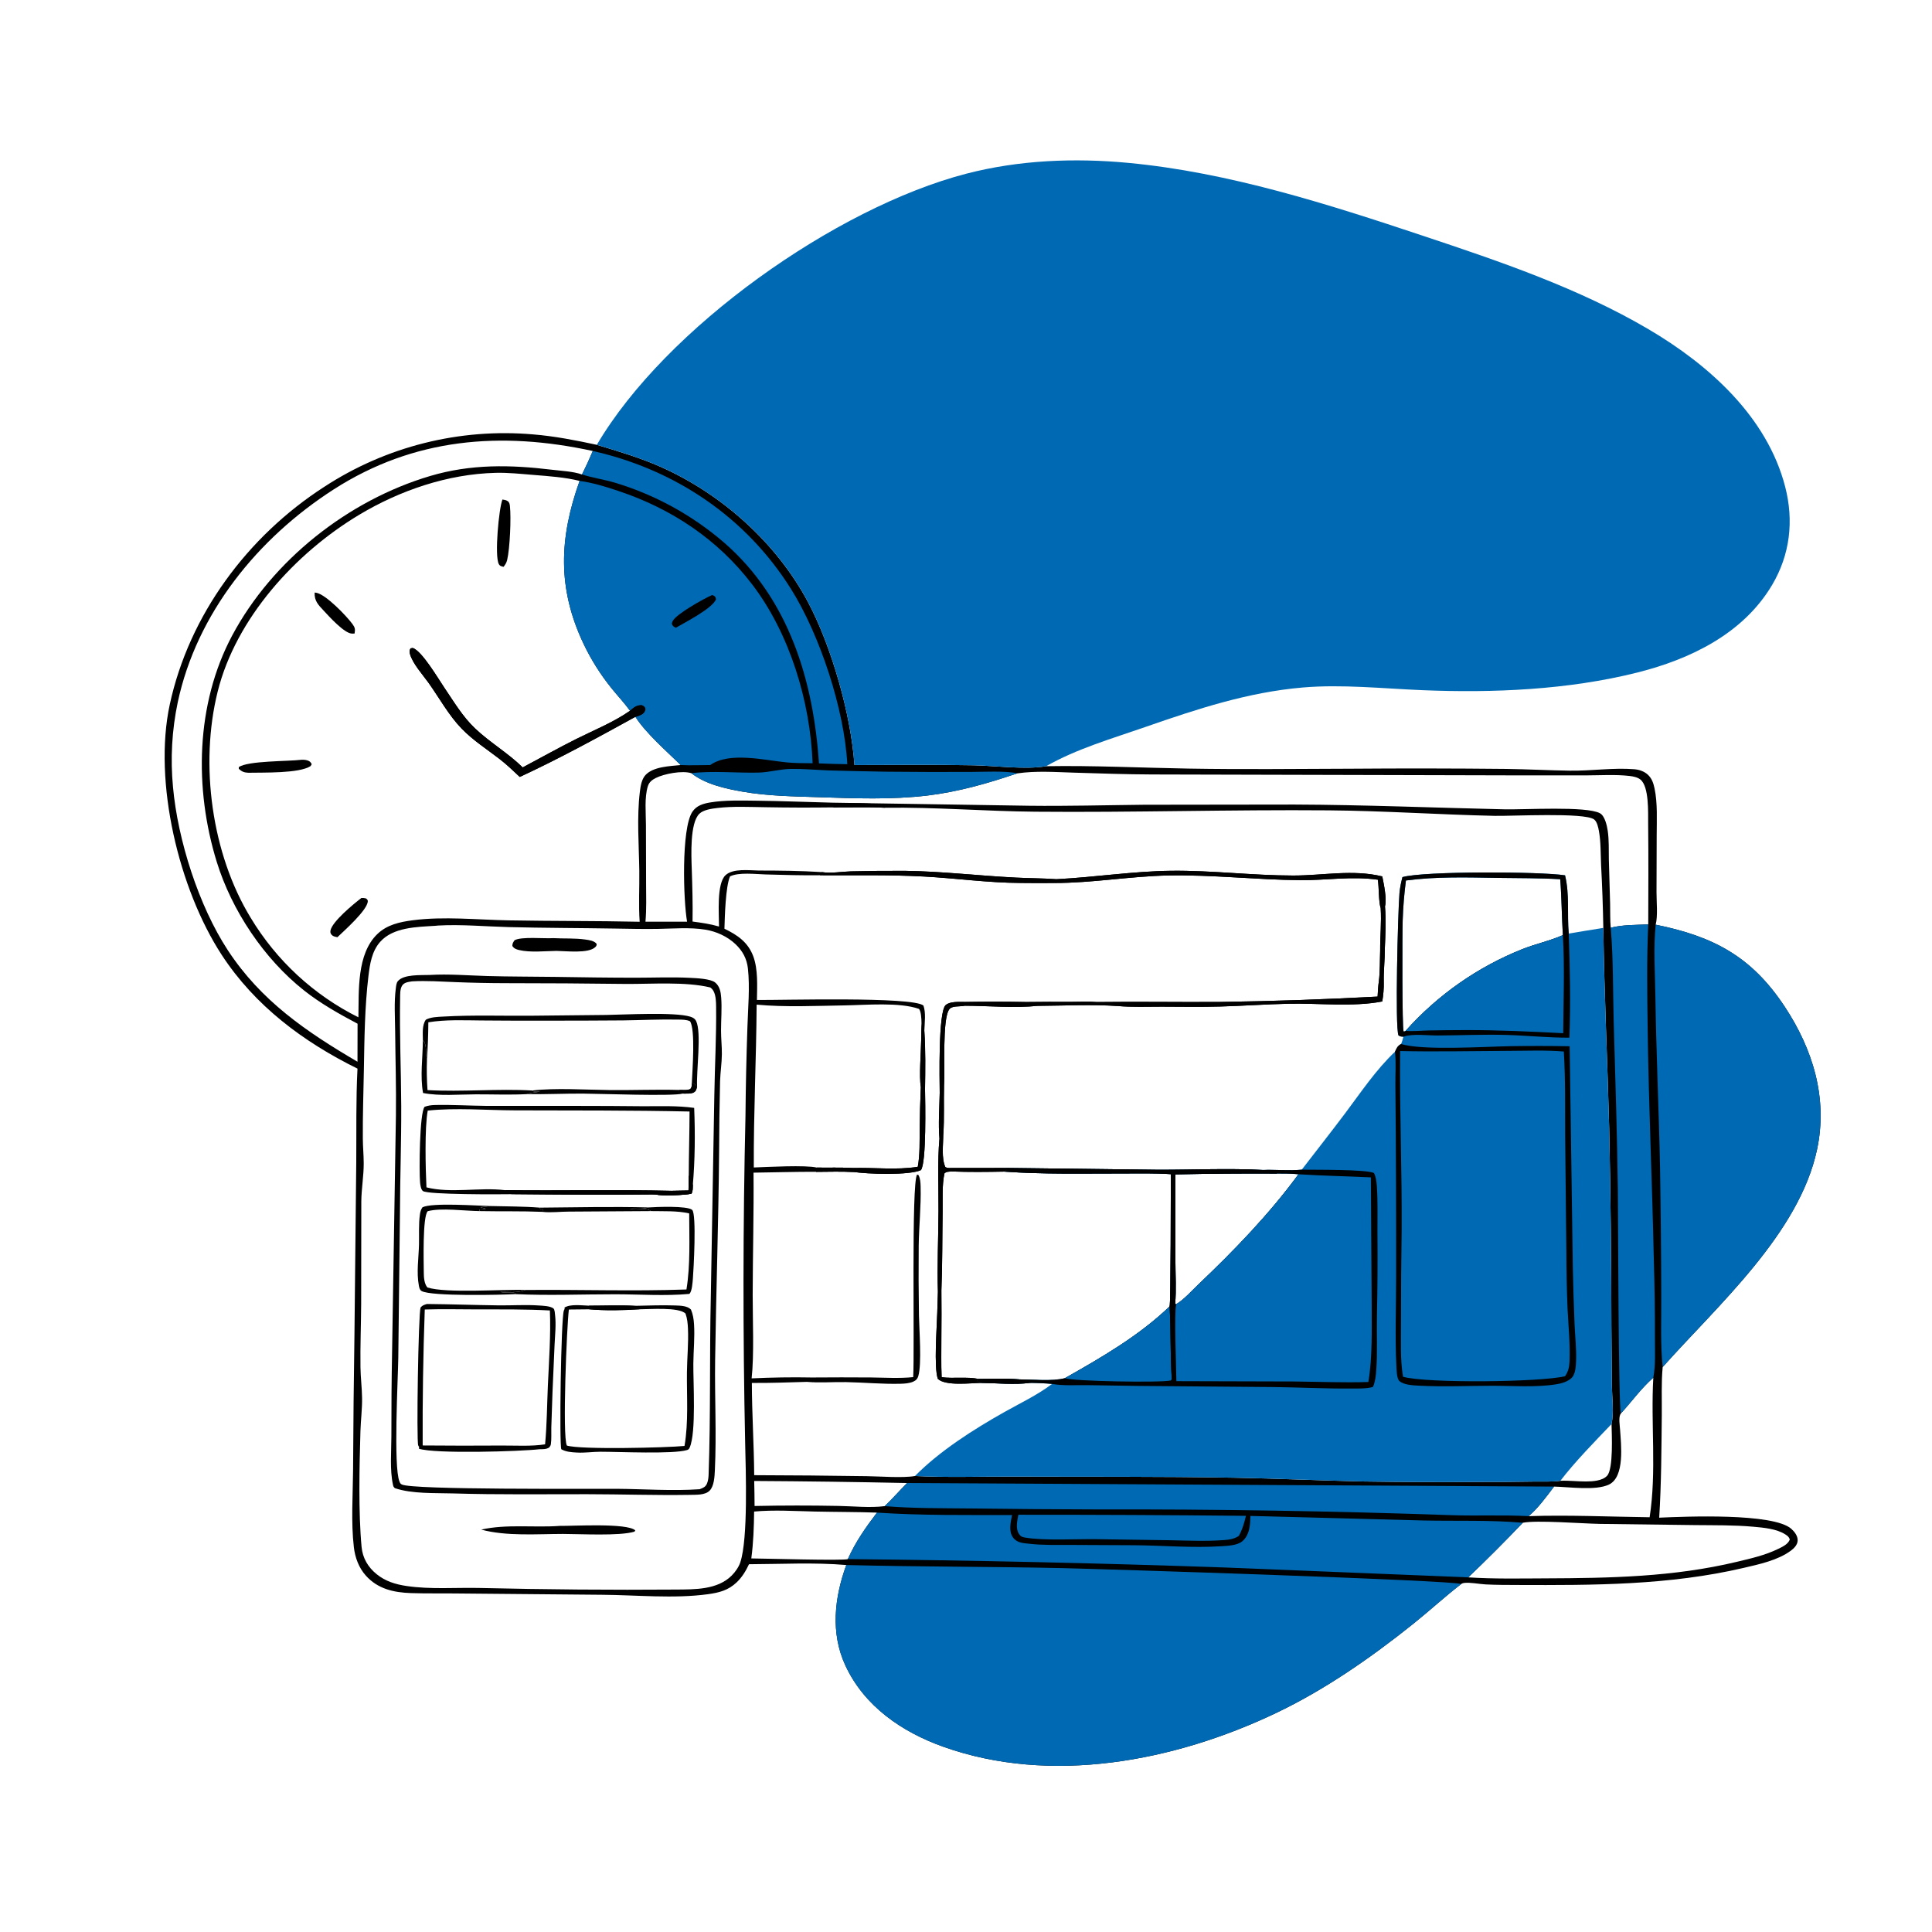
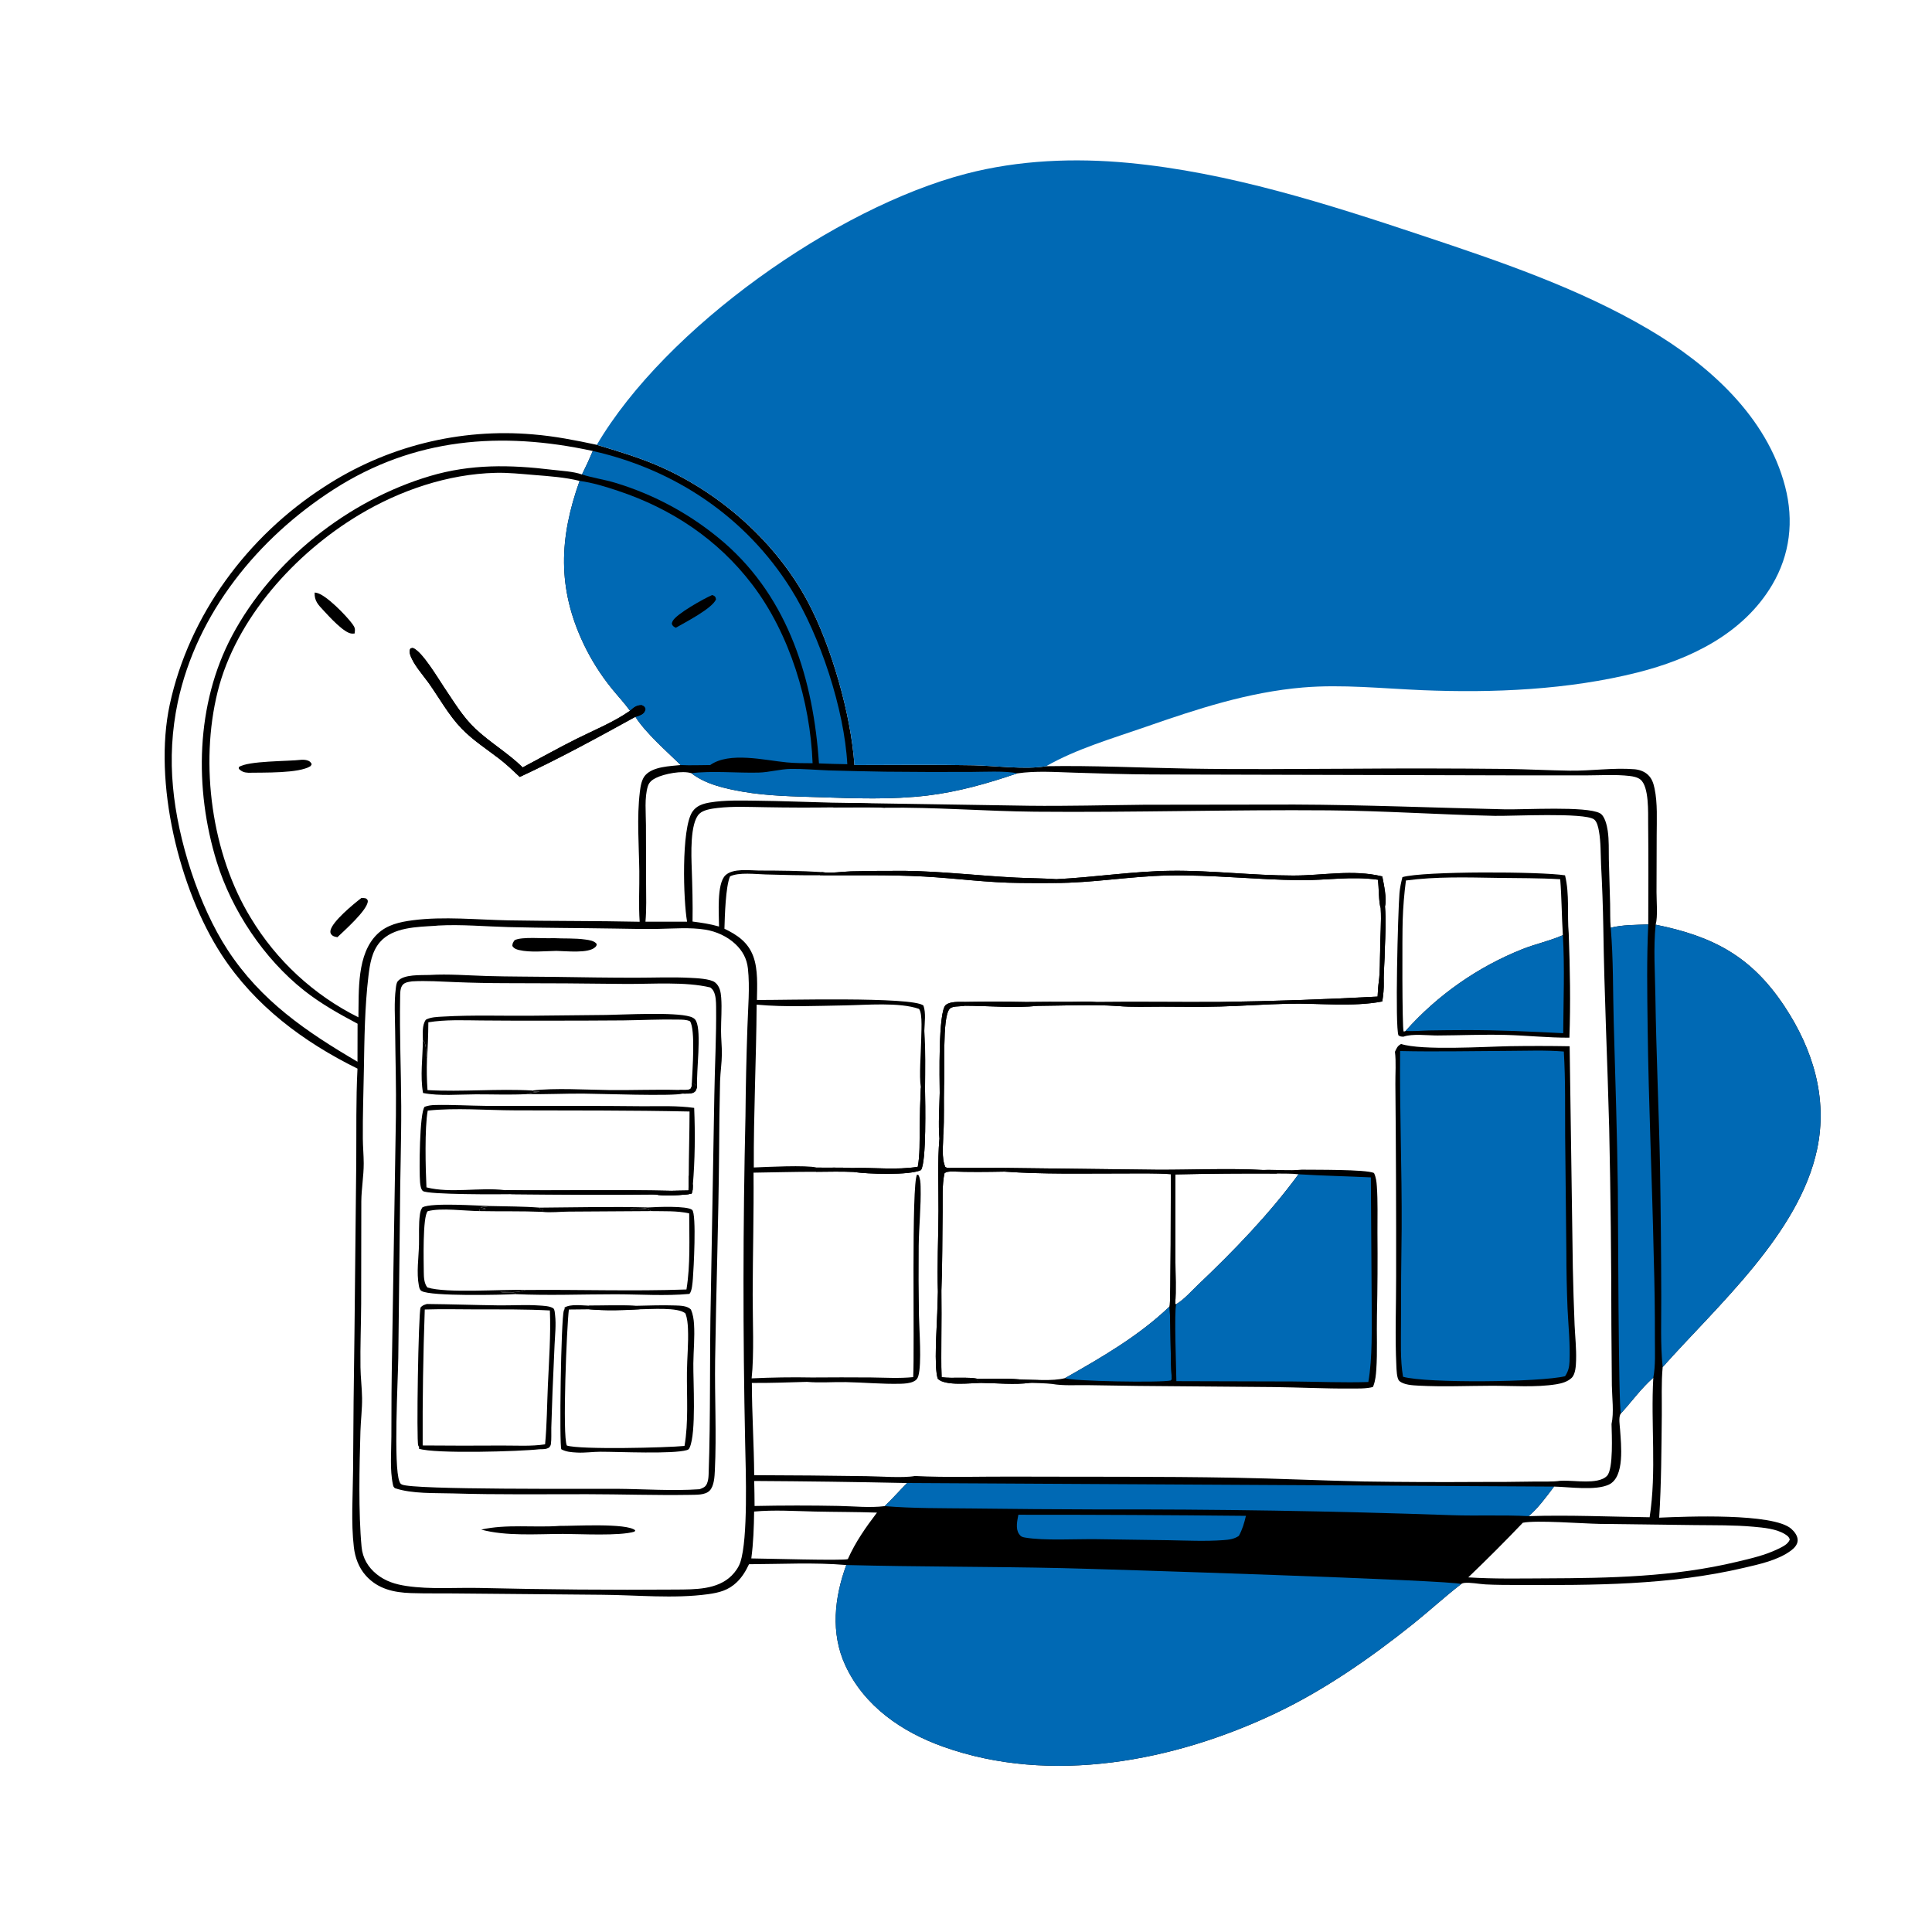
<svg xmlns="http://www.w3.org/2000/svg" width="1024" height="1024">
  <path d="M189.477 566.39C160.822 552.266 135.08 533.086 117.472 506.052C94.861 471.339 81.11 414.434 89.987 373.369C100.239 325.947 131.247 284.205 171.805 258.065Q173.327 257.07 174.869 256.106Q176.411 255.142 177.973 254.211Q179.534 253.28 181.115 252.381Q182.696 251.483 184.295 250.617Q185.894 249.752 187.511 248.92Q189.128 248.088 190.762 247.29Q192.396 246.492 194.046 245.728Q195.696 244.965 197.362 244.235Q199.028 243.506 200.708 242.812Q202.389 242.117 204.083 241.458Q205.778 240.799 207.486 240.175Q209.194 239.551 210.915 238.963Q212.635 238.375 214.368 237.822Q216.1 237.27 217.844 236.754Q219.587 236.238 221.341 235.759Q223.095 235.279 224.859 234.837Q226.623 234.394 228.395 233.988Q230.168 233.582 231.948 233.213Q233.729 232.844 235.516 232.512Q237.304 232.18 239.098 231.885Q240.893 231.591 242.693 231.334Q244.493 231.076 246.298 230.857Q248.103 230.637 249.912 230.455Q251.722 230.273 253.534 230.129Q255.347 229.985 257.162 229.879Q258.977 229.772 260.794 229.704Q262.611 229.635 264.43 229.604Q266.248 229.574 268.066 229.581Q269.884 229.588 271.702 229.633Q273.52 229.678 275.336 229.761Q277.153 229.844 278.967 229.965Q280.782 230.086 282.593 230.244C293.95 231.169 305.207 233.373 316.331 235.766C327.922 239.273 339.285 242.591 350.379 247.537C382.608 261.904 411.52 287.717 428.205 319.014C440.705 342.461 451.102 378.958 452.872 405.482C473.891 405.482 494.957 405.194 515.97 405.612C527.237 405.836 543.621 408.022 554.474 406.106C579.516 405.683 604.798 406.94 629.855 407.37C658.476 407.862 687.158 407.544 715.786 407.439Q757.047 407.119 798.307 407.546C809.563 407.704 820.811 408.301 832.066 408.47C843.311 408.639 855.07 406.814 866.22 407.709C868.827 407.918 871.532 408.843 873.456 410.66C875.562 412.65 876.345 415.094 876.937 417.86C878.608 425.682 878.086 434.744 878.077 442.736L877.988 472.859C877.965 477.754 878.754 485.553 877.537 490.097C908.06 496.284 928.307 506.872 945.909 533.508C960.881 556.162 968.851 582.082 963.092 609.181C953.6 653.851 910.42 691.778 881.255 724.574C880.465 732.906 880.878 741.641 880.786 750.037C880.587 768.161 880.552 786.302 879.408 804.397C893.424 803.784 939.833 801.823 949.408 810.298C951.154 811.843 952.921 814.123 952.794 816.588C952.677 818.862 950.84 820.68 949.115 821.942C942.182 827.015 932.543 829.057 924.298 830.986C884.736 840.24 844.684 840.227 804.299 840.074C798.643 840.053 792.986 840.064 787.337 839.766C783.914 839.585 779.219 838.586 775.947 839.002C775.433 839.068 774.87 839.256 774.456 839.582C765.693 846.336 757.516 853.892 748.867 860.808C726.529 878.669 702.078 895.69 676.187 908.007C622.646 933.479 556.986 946.26 499.689 925.715C477.894 917.899 458.042 904.259 448.06 882.724C440.137 865.633 442.238 846.73 448.552 829.496C431.642 828.037 413.969 829.015 396.983 829.076C395.306 832.628 393.388 835.848 390.534 838.596C386.052 842.91 381.162 844.147 375.223 844.961C357.128 847.439 337.312 845.383 319.004 845.263L242.746 844.578C234.447 844.457 226.123 844.65 217.829 844.373C208.703 844.068 200.253 842.198 193.898 835.099C190.144 830.906 188.196 825.547 187.551 820.023C186.003 806.766 187.034 792.576 187.138 779.23Q187.317 742.917 187.877 706.607L188.824 615.973C188.957 599.467 188.627 582.877 189.477 566.39ZM532.34 620.983C523.003 621.155 513.562 621.28 504.233 620.897C502.798 621.068 501.678 620.905 500.583 621.899C499.232 628.171 499.707 635.68 499.608 642.113C499.393 656.099 499.519 670.025 498.956 684.009Q499.076 696.402 498.947 708.795C498.978 715.819 498.76 722.935 499.086 729.946C504.896 730.75 513.318 729.627 518.356 730.851L517.908 731.799C518.638 732.597 519.143 732.652 520.151 732.972C514.411 733.021 501.195 734.75 497.066 730.822C494.901 724.481 496.575 703.427 496.774 695.557L497.105 684.829C496.685 670.528 497.346 656.09 497.422 641.771C497.489 629.146 496.825 616.045 497.92 603.478C497.256 595.622 497.918 587.179 498.065 579.261C497.997 572.424 497.237 536.3 501.212 532.733C503.515 530.665 508.477 531.062 511.413 531.049Q527.741 530.767 544.068 531.085Q555.918 530.941 567.768 531.003C572.227 531.005 576.886 530.723 581.323 531.1C603.134 530.817 624.96 531.219 646.776 531.048Q688.494 530.453 730.156 528.211C730.303 525.498 730.428 522.798 730.821 520.107C731.484 514.859 731.315 509.143 731.513 503.839C731.461 496.321 732.27 488.911 731.79 481.37C730.655 477.906 730.931 470.387 730.29 466.269C716.218 464.278 703.024 466.641 689.002 466.506C665.755 466.281 642.61 463.577 619.379 464.012C599.145 464.391 579.152 468.016 558.835 468.009Q549.748 468.091 540.662 467.981C523.711 467.9 506.608 465.485 489.668 464.571C471.324 463.581 452.864 464.012 434.494 463.897C424.899 464.022 415.365 463.731 405.778 463.472C400.612 463.341 391.565 462.195 386.923 464.501C384.565 469.99 384.158 485.64 383.964 492.247C390.852 495.565 396.467 499.363 399.257 506.89C401.831 513.834 401.3 522.663 401.184 530C413.788 530.161 483.768 528.112 489.433 532.96C490.836 536.763 490.052 542.315 489.919 546.393C490.606 556.693 490.444 566.97 490.283 577.286C490.41 583.973 491.086 616.401 488.097 620.185C481.858 623.058 459.509 622.275 452.359 621.153C445.788 620.85 439.159 621.04 432.581 621.082C421.496 621.03 410.461 621.41 399.385 621.533C399.582 643.052 398.979 664.648 398.937 686.18C398.911 699.453 399.76 717.904 398.379 730.563C408.955 730.074 419.712 729.882 430.297 730.095Q445.968 729.966 461.639 730.081C468.996 730.157 476.691 730.668 484.012 729.9C484.829 715.198 482.944 627.225 486.065 622.562L486.794 622.777C487.813 624.706 487.89 626.807 487.948 628.957C488.227 639.309 487.059 649.946 486.935 660.337Q486.768 678.762 487.064 697.184C487.18 704.595 488.639 722.861 486.714 729.375C486.268 730.884 485.544 731.596 484.126 732.26C482.101 733.208 479.433 733.368 477.214 733.423C467.593 733.665 457.876 732.715 448.25 732.54C441.509 732.418 434.396 733.024 427.704 732.418C417.976 732.686 408.233 733.072 398.501 732.986C398.532 749.297 399.624 765.582 399.738 781.879Q429.508 781.952 459.274 782.4C466.187 782.476 478.574 783.468 484.955 782.313C501.901 783.176 519.108 782.565 536.088 782.631C575.393 782.783 614.8 782.51 654.094 783.219C677.004 783.632 699.878 784.717 722.781 785.214Q752.942 785.673 783.105 785.469Q798.562 785.516 814.016 785.249C818.216 785.171 822.9 785.465 827.037 784.848C831.487 784.633 836.076 785.234 840.556 785.215C844.054 785.201 849.34 784.919 851.834 782.138C855.186 778.401 854.26 760.179 854.148 754.76C855.5 748.641 854.414 740.659 854.319 734.317L854.068 703.126Q854.03 650.496 852.902 597.878C851.996 562.519 850.293 527.181 849.794 491.813Q849.501 475.092 848.603 458.393C848.343 452.536 848.5 446.213 847.456 440.451C847.124 438.618 846.501 435.471 844.866 434.287C839.67 430.528 801.308 432.616 792.253 432.42C762.895 431.784 733.6 429.743 704.223 429.5C652.366 429.071 600.495 430.691 548.645 430.222C522.151 429.982 495.539 427.741 469.077 428.128C459.923 427.663 450.625 428.019 441.449 427.937Q423.588 428.164 405.729 427.844C397.358 427.739 388.563 427.267 380.238 428.25C377.268 428.601 372.864 429.18 370.671 431.314C365.595 436.252 366.405 453.492 366.642 460.462C366.96 469.814 367.227 479.078 367.06 488.435C371.854 489.072 376.444 489.712 381.099 491.081C381.123 484.682 379.706 468.383 384.549 463.867C388.516 460.167 397.087 461.322 402.164 461.404C413.336 461.416 424.415 461.527 435.571 462.23C440.385 463.003 446.085 461.984 450.979 461.84Q465.381 461.487 479.787 461.564C499.406 461.825 518.914 464.183 538.496 465.149C545.621 465.509 552.83 465.494 559.933 465.987C580.184 464.972 600.461 461.763 620.712 461.53C642.317 461.282 663.777 464.029 685.342 464.051C701.229 464.068 716.909 460.691 732.642 464.521C733.461 468.754 735.125 476.285 734.075 480.412C734.666 487.84 734.296 495.519 733.978 502.963C734.017 508.8 733.273 514.691 733.43 520.483C733.508 524.012 733.204 527.314 732.633 530.796C716.955 533.815 698.935 531.628 682.935 531.997C670.925 532.274 658.92 533.132 646.911 533.472C636.531 533.766 626.11 533.58 615.724 533.551C608.016 533.529 600.063 533.894 592.399 533.206C578.476 532.3 564.103 533.035 550.131 533.124C537.493 534.395 524.102 533.099 511.378 533.062L510.415 533.214C508.354 533.53 504.568 533.071 503.173 534.894C499.278 539.984 500.957 567.268 500.369 575.332C500.13 583.964 500.555 592.657 499.978 601.265C499.941 606.565 498.904 613.781 501.053 618.581C502.14 619.122 502.577 619.068 503.762 619.054L532.366 619.023L533.488 619.994L532.34 620.983ZM339.037 488.551C338.406 479.647 338.965 470.596 338.844 461.659C338.659 447.954 337.479 433.307 339.135 419.697C339.49 416.773 340.051 413.022 342.115 410.795C346.321 406.257 355.052 406.107 360.806 405.486C353.315 398.181 342.361 388.647 336.771 379.928C316.626 391.022 296.375 402.117 275.495 411.793C271.986 408.484 268.464 405.125 264.641 402.179C257.906 396.99 250.672 392.355 244.723 386.222C237.84 379.126 232.871 369.967 227.157 361.936C224.092 357.628 218.655 351.683 217.275 346.572C216.939 345.326 216.981 344.753 217.594 343.644L218.794 343.434C223.693 345.099 232.253 359.696 235.38 364.303C240.479 371.817 245.173 379.808 251.811 386.1C259.68 393.559 269.278 399.119 277.033 406.749C286.516 401.74 295.882 396.455 305.475 391.662C314.914 386.946 325.277 382.774 333.922 376.721C330.968 372.629 327.431 368.878 324.251 364.945Q319.83 359.494 316.085 353.559Q312.339 347.624 309.321 341.288C295.278 311.691 296.417 285.08 307.196 254.89C299.5 252.953 290.919 252.38 283.017 251.74C276.317 251.198 269.407 250.446 262.696 250.613C237.334 251.241 211.977 259.892 190.306 272.89C156.492 293.171 125.045 327.741 115.376 366.541C105.76 405.125 112.16 452.553 132.858 486.426Q134.127 488.537 135.471 490.601Q136.814 492.665 138.23 494.681Q139.646 496.696 141.132 498.66Q142.618 500.625 144.173 502.535Q145.727 504.445 147.349 506.299Q148.97 508.153 150.656 509.948Q152.342 511.744 154.091 513.479Q155.839 515.213 157.648 516.885Q159.457 518.556 161.324 520.163Q163.191 521.769 165.114 523.309Q167.036 524.848 169.012 526.318Q170.988 527.789 173.015 529.188Q175.042 530.588 177.117 531.915Q179.192 533.241 181.313 534.494Q183.433 535.746 185.597 536.923Q187.761 538.1 189.965 539.199C190.249 525.072 189.009 505.669 200.013 495.061C205.167 490.092 211.915 488.653 218.765 487.758C235.252 485.604 252.908 487.5 269.555 487.809C292.708 488.239 315.897 488.039 339.037 488.551ZM358.357 842.496C368.3 842.418 380.241 842.644 387.812 835.081C389.717 833.179 391.534 830.606 392.387 828.031C396.542 815.489 395.274 779.473 394.958 765.234Q393.101 678.382 395.119 591.534Q395.326 567.947 396.148 544.373C396.453 534.23 397.515 523.407 396.41 513.314C395.838 508.097 393.581 503.975 389.792 500.391C385.507 496.339 379.655 493.675 373.834 492.736C365.705 491.423 356.946 492.193 348.734 492.332C341.101 492.461 333.45 492.278 325.817 492.153C307.077 491.844 288.294 491.856 269.565 491.377C257.259 491.062 244.52 489.866 232.235 490.554C231.726 490.582 231.219 490.636 230.714 490.701C221.062 491.304 208.314 491.393 201.412 499.295C197.06 504.278 196.044 510.961 195.284 517.294C193.315 533.69 193.147 550.46 192.862 566.962C192.651 579.131 192.212 591.285 192.308 603.459C192.343 607.819 192.76 612.175 192.777 616.528C192.803 623.247 191.565 630.014 191.502 636.793L191.424 690.918C191.363 702.171 190.898 713.478 191.058 724.723C191.135 730.155 191.834 735.563 191.908 740.989C191.988 746.841 191.214 752.722 191.039 758.575C190.484 777.157 189.928 801.681 191.648 819.927C192.205 825.838 195.073 830.677 199.657 834.373C204.351 838.157 209.658 839.749 215.503 840.616C228.223 842.503 241.712 841.358 254.599 841.662Q306.472 842.891 358.357 842.496ZM873.608 489.962C873.656 472.123 873.755 454.252 873.553 436.414C873.489 430.762 874.12 416.83 869.403 413.133C867.877 411.937 865.612 411.501 863.738 411.282C856.229 410.406 848.191 410.953 840.616 410.97L801.328 410.96L610.507 410.477C596.776 410.429 583.003 409.938 569.277 409.523C559.217 409.219 549.092 408.463 539.093 409.92C523.641 415.191 507.821 419.702 491.581 421.648C472.588 423.925 453.074 423.149 433.999 422.527C420.598 422.091 406.83 421.923 393.595 419.598C384.478 417.996 373.909 415.686 366.465 409.825C361.663 408.27 352.037 410.103 347.582 412.348C345.639 413.328 344.061 414.54 343.389 416.678C341.491 422.717 342.356 430.923 342.361 437.272L342.44 468.283C342.459 474.978 342.706 481.861 342.106 488.528L364.166 488.514C362.209 477.619 360.987 439.231 366.972 430.26C369.138 427.014 372.587 425.952 376.294 425.332C384.161 424.017 392.826 424.3 400.794 424.385C414.175 424.529 427.538 425.107 440.913 425.426L545.429 427.064C565.796 427.307 586.138 426.739 606.5 426.535L686.126 426.43C723.26 426.561 760.288 428.141 797.399 428.957C808.33 429.198 840.569 427.16 847.943 431.002C850.611 432.392 851.732 437.635 852.132 440.334C852.865 445.282 852.627 450.518 852.721 455.512L853.396 479.074C853.503 483.244 853.328 487.575 853.713 491.72C859.828 490.113 867.274 490.239 873.608 489.962ZM486.439 618.423C487.631 612.068 487.365 604.951 487.451 598.498Q487.565 587.35 488.052 576.212C487.096 570.247 488.13 558.196 488.23 551.632C488.198 548.11 489.172 537.276 487.089 534.735C476.621 531.071 459.075 532.699 447.801 532.876C432.441 533.118 416.305 533.905 401.032 532.482C400.856 561.245 399.384 590.015 399.529 618.788C406.295 618.525 427.337 617.409 432.932 618.841C439.017 618.995 445.281 618.661 451.333 619.083C462.955 618.677 474.916 620.29 486.439 618.423ZM810.177 803.592C831.523 802.894 852.983 803.899 874.338 804.177C878.11 779.846 874.877 754.714 876.284 730.214C869.91 735.77 864.821 742.927 859.116 749.143C859.011 749.306 858.883 749.456 858.8 749.632C857.854 751.641 858.526 755.486 858.669 757.696C859.184 765.634 861.281 782.765 852.782 786.842C845.754 790.214 831.656 788.088 823.68 787.922C819.828 792.991 815.091 799.575 810.177 803.592ZM189.518 542.599C179.752 537.425 169.844 531.838 161.157 524.968C139.915 508.169 122.819 482.526 114.877 456.798C102.891 417.97 103.693 373.16 123.041 336.866C144.355 296.883 184.648 265.154 227.942 252.301C249.633 245.862 270.475 246.3 292.612 248.98C297.541 249.577 303.782 249.827 308.47 251.488Q311.535 245.355 314.198 239.037C265.541 228.458 219.371 232.084 176.79 259.448C136.714 285.202 104.276 325.004 94.203 372.258Q93.042 377.782 92.302 383.377Q91.562 388.973 91.247 394.609Q90.932 400.245 91.044 405.888Q91.157 411.531 91.695 417.15C94.197 445.135 105.344 480.126 120.725 503.603C138.332 530.476 162.295 546.801 189.475 562.739L189.518 542.599ZM807.126 807.091Q792.997 821.892 778.21 836.036C791.712 836.917 805.376 836.621 818.901 836.568C853.356 836.433 886.962 835.841 920.631 827.782C928.161 825.98 935.493 824.339 942.524 820.924C944.744 819.846 947.786 818.42 948.635 815.948C948.165 814.567 947.478 814.052 946.233 813.251C941.606 810.276 934.708 809.683 929.357 809.201C918.999 808.269 908.723 808.454 898.341 808.33L847.849 807.691C838.485 807.524 814.336 805.613 807.126 807.091ZM399.745 784.945Q399.908 791.573 399.939 798.203Q422.192 797.739 444.445 798.171C452.293 798.313 461.152 799.272 468.917 798.281C473.005 794.39 476.778 790.035 480.788 786.036Q440.271 785.177 399.745 784.945ZM399.699 801.155C399.597 809.436 399.312 817.781 398.206 825.999C404.981 826.031 446.984 827.279 449.368 826.357C453.426 817.27 458.822 809.584 464.813 801.713C453.798 801.337 442.809 801.389 431.796 801.146C421.158 800.911 410.306 800.182 399.699 801.155Z" />
  <path fill="#0069B4" d="M448.552 829.496C486.726 830.477 524.916 830.289 563.087 831.136C584.958 831.622 770.811 837.557 774.456 839.582C765.693 846.336 757.516 853.892 748.867 860.808C726.529 878.669 702.078 895.69 676.187 908.007C622.646 933.479 556.986 946.26 499.689 925.715C477.894 917.899 458.042 904.259 448.06 882.724C440.137 865.633 442.238 846.73 448.552 829.496Z" />
  <path fill="#0069B4" d="M877.537 490.097C908.06 496.284 928.307 506.872 945.909 533.508C960.881 556.162 968.851 582.082 963.092 609.181C953.6 653.851 910.42 691.778 881.255 724.574C879.983 712.636 880.575 699.502 880.5 687.412Q880.419 653.01 879.852 618.613C879.239 588.409 877.827 558.245 877.389 528.03C877.208 515.526 876.277 502.545 877.537 490.097Z" />
  <path d="M227.704 516.75C237.77 516.146 248.047 517.016 258.121 517.313C270.169 517.669 282.242 517.589 294.295 517.773C308.526 517.991 322.774 518.21 337.006 518.208C346.602 518.206 356.236 517.783 365.824 518.28C369.035 518.446 376.454 518.717 378.986 520.698C381.505 522.669 382.038 525.843 382.256 528.82C382.682 534.647 382.163 540.446 382.165 546.273C382.166 550.418 382.638 554.555 382.607 558.688C382.571 563.449 381.811 568.204 381.654 572.975Q381.202 591.698 381.136 610.427C380.844 647.309 379.557 684.138 379.031 721.003C378.754 740.364 379.818 759.999 378.893 779.312C378.737 782.562 378.525 787.604 376.143 790.049C373.67 792.588 368.876 792.189 365.625 792.311C347.524 792.6 329.308 791.975 311.192 791.955C287.537 791.928 263.873 792.269 240.226 791.548C230.587 791.254 218.417 791.86 209.278 788.751C208.566 788.036 208.49 787.92 208.273 786.916C206.549 778.955 207.425 769.549 207.438 761.4Q207.39 738.61 207.825 715.824L209.846 591.249C210.045 576.352 209.571 561.373 209.439 546.47C209.373 539.021 208.822 531.252 209.785 523.855C209.94 522.657 210.061 521.027 210.847 520.061C213.914 516.291 223.172 516.92 227.704 516.75ZM370.802 789.323C372.63 788.619 373.952 788.198 374.745 786.234C375.335 784.774 375.522 783.163 375.578 781.601C376.706 750.221 376.023 718.722 376.744 687.314L378.612 580.543C378.857 564.903 379.741 549.229 379.55 533.585C379.519 530.999 379.441 527.651 378.203 525.345C377.714 524.434 377.264 523.991 376.463 523.375C363.353 520.209 345.684 521.587 331.932 521.511Q300.031 521.109 268.128 521.101Q254.799 521.085 241.48 520.549C233.808 520.259 226.071 519.698 218.401 520.138C216.439 520.479 214.191 520.614 213.061 522.519C211.987 524.328 212.111 527.018 212.074 529.055C211.723 548.031 212.58 567.231 212.659 586.233C212.738 605.244 212.039 624.247 211.976 643.255L211.1 719.655C210.949 730.82 208.46 777.308 211.721 785.236C212.056 786.049 212.194 786.394 212.983 786.81C218.538 789.744 312.367 788.984 326.741 789.096C341.328 789.209 356.251 790.314 370.802 789.323Z" />
  <path d="M271.513 632.943C265.197 633.061 226.651 633.248 224.13 631.252C223.047 630.394 222.757 627.91 222.64 626.633C222.115 620.894 222.329 589.824 225.045 586.631C226.927 585.928 228.74 585.721 230.737 585.675C239.628 585.473 248.687 586.051 257.598 586.135L306.509 586.148Q323.758 586.15 341.006 586.332C349.967 586.345 359.028 585.954 367.927 587.209C368.49 600.687 368.366 614.928 367.192 628.361C367.102 629.93 367.293 631.353 366.447 632.696C362.796 633.475 350.859 633.964 347.402 633.095C322.125 633.372 296.789 633.187 271.513 632.943ZM226.029 629.324C238.998 632.622 254.219 629.195 267.586 630.802C297.127 631.174 326.736 630.451 356.263 631.158L364.926 631.009L365.053 623.028C365.081 611.726 365.465 600.42 365.472 589.126C334.651 588.47 303.675 588.597 272.846 588.507C257.631 588.463 241.814 587.05 226.705 588.641C225.017 597.703 225.551 619.617 226.029 629.324Z" />
  <path d="M365.053 623.028C366.372 624.813 366.839 626.19 367.192 628.361C367.102 629.93 367.293 631.353 366.447 632.696C362.796 633.475 350.859 633.964 347.402 633.095C322.125 633.372 296.789 633.187 271.513 632.943C270.566 632.826 267.81 632.746 267.233 632.146C268.338 632.079 270.938 632.216 271.683 631.528C270.056 631.495 268.925 631.768 267.586 630.802C297.127 631.174 326.736 630.451 356.263 631.158L364.926 631.009L365.053 623.028Z" />
  <path d="M365.053 623.028C366.372 624.813 366.839 626.19 367.192 628.361C367.102 629.93 367.293 631.353 366.447 632.696C362.796 633.475 350.859 633.964 347.402 633.095C346.19 632.942 345.35 632.808 344.235 632.264L344.421 631.745C348.178 631.128 351.98 631.633 355.768 631.217C355.933 631.199 356.098 631.178 356.263 631.158L364.926 631.009L365.053 623.028Z" />
  <path d="M226.292 691.141C238.913 691.257 251.526 691.705 264.144 691.872C271.291 691.966 278.483 691.439 285.62 691.935C287.83 692.089 291.529 692.167 293.307 693.488C294.041 694.033 294.111 696.193 294.21 697.051C294.8 702.192 294.175 707.635 293.933 712.796L292.841 737.788L292.202 756.738C292.128 759.548 292.371 762.606 291.984 765.382C291.88 766.128 291.548 766.617 291.09 767.189C289.461 768.24 287.766 768.08 285.88 768.13C275.956 769.293 230.334 770.674 222.035 767.832L222.139 766.893C221.983 766.643 221.781 766.416 221.671 766.142C220.663 763.642 221.751 696.047 222.918 692.987C223.919 691.818 224.882 691.575 226.292 691.141ZM224.027 766.127Q245.057 766.314 266.088 766.167C273.5 766.133 281.587 766.673 288.91 765.523C289.887 755.12 289.929 744.566 290.397 734.122C290.982 721.061 291.97 707.637 291.453 694.574C278.777 693.883 266.09 694.025 253.401 694.011C244 694.002 234.528 693.759 225.135 694.057Q223.849 730.081 224.027 766.127Z" />
  <path d="M336.345 692.116C343.505 691.987 350.738 691.672 357.895 691.925C360.522 692.017 364.321 692.058 366.219 694.09C367.275 696.563 367.681 699.159 367.852 701.829C368.29 708.678 367.566 715.75 367.484 722.625C367.368 732.284 369.087 759.368 365.533 767.254C365.174 768.05 364.897 768.335 364.103 768.57C356.55 770.802 328.18 769.445 318.249 769.455C314.021 769.46 309.999 770.127 305.73 769.88C302.871 769.714 300.078 769.55 297.52 768.146C296.395 766.224 297.315 698.864 298.857 694.604C298.97 694.293 299.135 694.003 299.273 693.702L299.209 693.028C302.43 691.038 308.504 691.944 312.258 692.038C320.231 692.047 328.396 691.675 336.345 692.116ZM312.305 693.964Q306.909 694.055 301.513 694.078C300.413 702.485 297.982 761.495 300.45 766.172C307.616 768.43 353.287 767.321 362.804 766.377C364.98 753.783 363.955 740.112 364.089 727.362C364.17 719.67 364.978 711.859 364.635 704.189C364.514 701.481 364.264 698.787 363.337 696.226C359.701 692.63 344.133 693.976 338.78 693.96C330.193 694.515 320.876 694.708 312.305 693.964Z" />
  <path d="M312.258 692.038C320.231 692.047 328.396 691.675 336.345 692.116C338.466 692.451 340.548 692.708 342.691 692.844C341.37 693.574 340.177 693.576 338.78 693.96C330.193 694.515 320.876 694.708 312.305 693.964L311.774 693.001L312.258 692.038Z" />
  <path d="M224.126 551.332C224.137 547.863 223.594 543.413 225.71 540.465C228.356 539.025 231.864 538.988 234.819 538.814C250.673 537.885 266.733 538.516 282.616 538.343L321.385 537.944C331.282 537.789 357.446 536.32 365.813 538.843C367.185 539.257 368.317 539.881 368.968 541.201C371.924 547.19 369.001 567.957 369.481 575.862C368.582 574.984 367.802 574.431 366.692 573.842C366.963 567.677 368.681 545.552 365.711 541.284C363.736 540.363 361.488 540.447 359.343 540.401C349.736 540.198 339.994 540.708 330.377 540.831Q307.621 541.013 284.863 540.964Q269.851 541.004 254.839 540.866C245.613 540.782 236.162 540.344 227.029 541.839Q226.967 551.728 226.302 561.594C225.463 558.457 226.484 553.605 224.126 551.332Z" />
  <path d="M343.704 639.972C347.744 639.699 364.25 639.003 366.855 641.262C369.278 643.362 367.604 673.398 367.249 677.603C367.082 679.583 366.807 684.567 365.367 685.793C352.719 686.985 338.812 685.995 326.039 685.992C308.478 685.988 290.545 686.732 273.028 685.911L272.776 685.247C270.179 684.572 267.547 685.431 265.071 684.741C269.188 684.671 273.739 685.356 277.69 684.002C277.951 683.912 278.208 683.812 278.467 683.717C306.943 683.442 335.345 684.453 363.833 683.456C365.965 670.531 365.311 656.236 365.289 643.13C358.845 641.641 351.571 642.047 344.984 641.904C342.811 640.014 337.951 641.32 335.151 640.895C334.943 640.863 334.739 640.802 334.53 640.774C334.254 640.737 333.975 640.725 333.697 640.7C336.934 640.319 340.044 641.059 343.237 640.121C343.394 640.075 343.548 640.022 343.704 639.972Z" />
  <path d="M273.028 685.911C266.185 686.323 228.386 687.181 223.471 684.272C222.447 683.666 222.233 682.581 222.018 681.465C220.667 674.461 221.909 666.745 222.076 659.655C222.2 654.389 221.826 648.856 222.568 643.645C222.777 642.176 223.079 641.109 223.918 639.89C229.066 637.323 252.87 639.065 259.787 639.221C258.025 639.519 256.329 639.726 254.543 639.792L257.551 640.693C256.429 640.923 255.333 640.984 254.194 641.067L254.08 641.622L254.345 641.905C246.628 641.86 233.692 640.04 226.686 641.97C223.903 644.855 224.585 669.289 224.615 674.277C224.631 676.881 224.78 680.306 226.524 682.384C236.644 685.595 266.086 683.266 278.467 683.717C278.208 683.812 277.951 683.912 277.69 684.002C273.739 685.356 269.188 684.671 265.071 684.741C267.547 685.431 270.179 684.572 272.776 685.247L273.028 685.911Z" />
  <path d="M366.692 573.842C367.802 574.431 368.582 574.984 369.481 575.862C369.099 577.221 369.08 578.189 367.759 578.989C366.367 579.833 363.459 579.594 361.831 579.623C356.761 581.128 317.449 579.674 308.946 579.631C299.102 579.581 289.233 580.073 279.395 579.908C281.239 579.01 285.626 578.887 286.13 578.537L282.997 578.517L282.142 577.99C294.221 576.537 310.464 577.611 322.95 577.75C335.163 577.886 347.393 577.377 359.6 577.686C361.668 577.617 363.939 578.043 365.881 577.225C366.826 576.007 366.634 575.353 366.692 573.842Z" />
  <path d="M366.692 573.842C367.802 574.431 368.582 574.984 369.481 575.862C369.099 577.221 369.08 578.189 367.759 578.989C366.367 579.833 363.459 579.594 361.831 579.623L361.354 579.102L363.698 578.857C362.307 578.511 360.961 578.136 359.6 577.686C361.668 577.617 363.939 578.043 365.881 577.225C366.826 576.007 366.634 575.353 366.692 573.842Z" />
  <path d="M224.126 551.332C226.484 553.605 225.463 558.457 226.302 561.594Q226.008 569.695 226.587 577.78C245.065 578.821 263.699 576.938 282.142 577.99L282.997 578.517L286.13 578.537C285.626 578.887 281.239 579.01 279.395 579.908C270.416 580.367 261.223 580.005 252.223 580.022C243.278 580.039 232.951 581.024 224.22 579.314C222.595 570.385 224.089 560.429 224.126 551.332Z" />
  <path d="M286.046 640.076C305.205 639.942 324.563 639.447 343.704 639.972C343.548 640.022 343.394 640.075 343.237 640.121C340.044 641.059 336.934 640.319 333.697 640.7C333.975 640.725 334.254 640.737 334.53 640.774C334.739 640.802 334.943 640.863 335.151 640.895C337.951 641.32 342.811 640.014 344.984 641.904L301.485 642.177C296.97 642.175 291.956 642.842 287.504 642.309C287.63 641.756 287.605 641.191 287.62 640.626L286.305 640.733L286.046 640.076Z" />
  <path d="M259.787 639.221C268.509 639.447 277.352 639.385 286.046 640.076L286.305 640.733L287.62 640.626C287.605 641.191 287.63 641.756 287.504 642.309C276.502 641.843 265.373 642.132 254.345 641.905L254.08 641.622L254.194 641.067C255.333 640.984 256.429 640.923 257.551 640.693L254.543 639.792C256.329 639.726 258.025 639.519 259.787 639.221Z" />
  <path d="M296.685 808.755C303.928 808.852 332.234 807.12 336.697 811.11L336.305 811.802C328.418 814.213 307.436 813.014 298.375 813.009C284.592 813.032 268.382 814.332 255.043 810.718C268.497 807.692 282.974 809.748 296.685 808.755Z" />
  <path d="M293.227 497.232C298.907 497.549 304.664 497.161 310.31 497.983C312.376 498.284 314.957 498.59 316.287 500.357C316.108 501.242 316.216 501.293 315.513 501.983C311.915 505.517 299.923 504.044 294.9 503.992C288.722 504.081 281.119 504.954 275.096 503.533C273.607 503.181 272.382 502.715 271.548 501.356C271.622 499.88 271.899 499.595 272.728 498.342C276.443 496.312 288.4 497.552 293.227 497.232Z" />
-   <path fill="#0069B4" d="M743.319 464.89C754.58 461.64 816.65 461.904 829.501 463.941C831.985 474.082 830.539 484.538 831.46 494.812C837.558 493.749 843.683 492.807 849.794 491.813C850.293 527.181 851.996 562.519 852.902 597.878Q854.03 650.496 854.068 703.126L854.319 734.317C854.414 740.659 855.5 748.641 854.148 754.76C845.315 764.004 834.708 774.813 827.037 784.848C822.9 785.465 818.216 785.171 814.016 785.249Q798.562 785.516 783.105 785.469Q752.942 785.673 722.781 785.214C699.878 784.717 677.004 783.632 654.094 783.219C614.8 782.51 575.393 782.783 536.088 782.631C519.108 782.565 501.901 783.176 484.955 782.313C498.113 768.98 515.974 757.64 532.225 748.483C540.743 743.684 549.813 739.425 557.622 733.515C553.729 733.094 549.767 733.079 545.854 732.948C537.78 734.033 528.361 733.069 520.151 732.972C519.143 732.652 518.638 732.597 517.908 731.799L518.356 730.851C525.539 730.781 533.086 730.519 540.228 731.094C547.197 731.135 557.817 732.201 564.466 730.441C583.898 719.444 603.712 708.005 619.913 692.444C620.577 690.984 620.528 630.06 620.577 622.328C611.942 621.73 603.201 621.972 594.547 621.963C573.905 621.942 552.933 622.451 532.34 620.983L533.488 619.994L532.366 619.023L613.752 620.002C632.212 620.061 651.094 619.127 669.493 620.117C676.287 619.829 683.204 620.602 689.96 619.946C697.58 610.022 705.326 600.23 712.845 590.219C721.088 579.245 729.363 566.863 739.353 557.467C740.258 555.531 740.646 554.399 742.601 553.33C743.162 552.104 743.474 550.758 743.854 549.465C742.607 549.414 742.286 549.432 741.238 548.789C739.321 544.642 740.928 483.58 741.746 473.426C741.981 470.507 742.602 467.724 743.319 464.89ZM622.983 622.455L622.991 668.116C622.99 675.614 623.497 683.583 622.865 691.039L623.404 691.261C627.578 688.794 631.529 684.237 635.052 680.894C654.006 662.906 672.767 643.496 688.236 622.385C684.494 621.942 680.548 622.095 676.775 622.015Q649.876 621.854 622.983 622.455ZM745.029 546.363Q748.202 542.808 751.576 539.443Q754.949 536.078 758.512 532.913Q762.074 529.748 765.814 526.795Q769.553 523.841 773.457 521.109Q777.361 518.377 781.417 515.875Q785.472 513.373 789.666 511.11Q793.859 508.847 798.176 506.83Q802.493 504.813 806.92 503.049C813.756 500.345 821.05 498.797 827.795 495.887L828.349 495.642C827.723 485.773 827.741 475.889 826.947 466.02C815.84 465.34 804.746 465.467 793.627 465.295C777.373 465.044 761.332 464.542 745.17 466.675Q743.784 477.241 743.45 487.892C743.21 494.423 743.123 544.903 743.938 546.72C744.913 546.521 744.597 546.737 745.029 546.363Z" />
  <path d="M739.353 557.467C740.258 555.531 740.646 554.399 742.601 553.33C753.68 556.891 786.994 554.747 800.154 554.503Q816.051 554.255 831.948 554.535L833.632 671.972Q833.945 687.135 834.566 702.288C834.857 708.466 835.55 714.808 835.357 720.979C835.27 723.75 835.102 728.216 833.06 730.246C830.972 732.321 827.723 733.237 824.9 733.691C814.002 735.444 801.797 734.464 790.727 734.489C777.857 734.518 764.776 735.108 751.939 734.426C748.888 734.264 743.95 734.06 741.65 731.904C740.262 730.602 740.187 725.736 740.095 723.82C739.344 708.208 740 692.342 739.976 676.698Q740.057 625.681 739.58 574.666C739.511 569.054 740.03 563.004 739.353 557.467Z" />
  <path fill="#0069B4" d="M742.085 557.072C761.303 557.498 780.513 557.06 799.735 556.976C809.393 556.934 819.231 556.527 828.857 557.327C829.769 572.386 829.471 587.422 829.568 602.5L830.199 663.674Q830.221 678.614 830.828 693.541C831.274 702.834 832.277 712.399 831.878 721.694C831.75 724.674 831.191 726.942 829.51 729.422C816.653 732.608 756.122 733.25 743.639 729.72C742.089 720.728 742.572 710.629 742.552 701.515Q742.535 676.378 742.909 651.243C743.082 619.849 741.782 588.492 742.085 557.072Z" />
  <path d="M532.366 619.023L613.752 620.002C632.212 620.061 651.094 619.127 669.493 620.117C676.287 619.829 683.204 620.602 689.96 619.946C696.327 620.059 723.997 619.72 728.244 621.717C729.339 623.998 729.592 626.348 729.763 628.841C730.316 636.894 730.051 645.122 730.079 653.194Q730.284 675.287 729.807 697.375C729.609 706.832 730.11 716.547 729.463 725.954C729.277 728.666 728.969 731.736 728.018 734.282C727.912 734.566 727.795 734.846 727.683 735.127C724.233 736.113 719.286 735.93 715.647 735.953C702.166 736.038 688.594 735.332 675.102 735.17L603.345 734.568L575.995 734.154C570.052 734.093 563.471 734.542 557.622 733.515C553.729 733.094 549.767 733.079 545.854 732.948C537.78 734.033 528.361 733.069 520.151 732.972C519.143 732.652 518.638 732.597 517.908 731.799L518.356 730.851C525.539 730.781 533.086 730.519 540.228 731.094C547.197 731.135 557.817 732.201 564.466 730.441C583.898 719.444 603.712 708.005 619.913 692.444C620.577 690.984 620.528 630.06 620.577 622.328C611.942 621.73 603.201 621.972 594.547 621.963C573.905 621.942 552.933 622.451 532.34 620.983L533.488 619.994L532.366 619.023ZM622.983 622.455L622.991 668.116C622.99 675.614 623.497 683.583 622.865 691.039L623.404 691.261C627.578 688.794 631.529 684.237 635.052 680.894C654.006 662.906 672.767 643.496 688.236 622.385C684.494 621.942 680.548 622.095 676.775 622.015Q649.876 621.854 622.983 622.455Z" />
  <path fill="#0069B4" d="M688.236 622.385C701.007 623.191 713.806 623.418 726.587 624.035L727.02 690.903C726.987 704.319 727.513 719.277 725.247 732.496C711.99 732.898 698.687 732.34 685.425 732.214L623.505 732.043C623.443 725.909 622.257 695.06 623.404 691.261C627.578 688.794 631.529 684.237 635.052 680.894C654.006 662.906 672.767 643.496 688.236 622.385Z" />
  <path fill="#0069B4" d="M619.913 692.444C620.657 705.24 620.189 718.151 621.069 730.918L620.544 731.686C615.465 732.922 568.067 732.14 564.466 730.441C583.898 719.444 603.712 708.005 619.913 692.444Z" />
  <path d="M532.366 619.023L613.752 620.002C632.212 620.061 651.094 619.127 669.493 620.117C671.671 620.152 674.867 619.733 676.689 620.954L676.775 622.015Q649.876 621.854 622.983 622.455L622.991 668.116C622.99 675.614 623.497 683.583 622.865 691.039L622.161 691.76C622.458 697.513 622.246 703.339 622.347 709.105C622.473 716.303 622.963 723.879 622.258 731.045L622.391 730.766L621.14 730.936L621.745 730.562C621.152 730.733 621.349 730.571 621.069 730.918C620.189 718.151 620.657 705.24 619.913 692.444C620.577 690.984 620.528 630.06 620.577 622.328C611.942 621.73 603.201 621.972 594.547 621.963C573.905 621.942 552.933 622.451 532.34 620.983L533.488 619.994L532.366 619.023Z" />
-   <path d="M518.356 730.851C525.539 730.781 533.086 730.519 540.228 731.094C540.377 731.12 540.525 731.149 540.675 731.173C544.659 731.815 548.928 731.05 552.811 731.831C550.554 732.697 548.194 732.482 545.854 732.948C537.78 734.033 528.361 733.069 520.151 732.972C519.143 732.652 518.638 732.597 517.908 731.799L518.356 730.851Z" />
+   <path d="M518.356 730.851C525.539 730.781 533.086 730.519 540.228 731.094C540.377 731.12 540.525 731.149 540.675 731.173C544.659 731.815 548.928 731.05 552.811 731.831C550.554 732.697 548.194 732.482 545.854 732.948C537.78 734.033 528.361 733.069 520.151 732.972C519.143 732.652 518.638 732.597 517.908 731.799Z" />
  <path d="M743.319 464.89C754.58 461.64 816.65 461.904 829.501 463.941C831.985 474.082 830.539 484.538 831.46 494.812C832.126 513.121 832.484 531.68 831.821 549.991C820.517 550.048 809.303 548.823 798.012 548.526C785.972 548.21 773.958 548.78 761.924 548.829C756.816 548.85 748.58 547.748 743.854 549.465C742.607 549.414 742.286 549.432 741.238 548.789C739.321 544.642 740.928 483.58 741.746 473.426C741.981 470.507 742.602 467.724 743.319 464.89ZM745.029 546.363Q748.202 542.808 751.576 539.443Q754.949 536.078 758.512 532.913Q762.074 529.748 765.814 526.795Q769.553 523.841 773.457 521.109Q777.361 518.377 781.417 515.875Q785.472 513.373 789.666 511.11Q793.859 508.847 798.176 506.83Q802.493 504.813 806.92 503.049C813.756 500.345 821.05 498.797 827.795 495.887L828.349 495.642C827.723 485.773 827.741 475.889 826.947 466.02C815.84 465.34 804.746 465.467 793.627 465.295C777.373 465.044 761.332 464.542 745.17 466.675Q743.784 477.241 743.45 487.892C743.21 494.423 743.123 544.903 743.938 546.72C744.913 546.521 744.597 546.737 745.029 546.363Z" />
  <path fill="#0069B4" d="M828.349 495.642C829.361 512.861 828.649 530.364 828.532 547.619C811.179 546.731 793.966 545.921 776.573 545.971Q766.909 545.988 757.247 546.162C753.241 546.255 749.013 546.725 745.029 546.363Q748.202 542.808 751.576 539.443Q754.949 536.078 758.512 532.913Q762.074 529.748 765.814 526.795Q769.553 523.841 773.457 521.109Q777.361 518.377 781.417 515.875Q785.472 513.373 789.666 511.11Q793.859 508.847 798.176 506.83Q802.493 504.813 806.92 503.049C813.756 500.345 821.05 498.797 827.795 495.887L828.349 495.642Z" />
-   <path d="M266.306 264.753C267.372 264.944 268.206 265.016 269.122 265.634C269.957 266.197 270.16 267.215 270.265 268.168C270.966 274.5 270.272 290.632 268.802 296.821C268.453 298.293 267.811 299.269 266.885 300.443C265.728 300.115 264.969 300.094 264.362 298.926C262.06 294.497 264.404 269.575 266.306 264.753Z" />
  <path d="M159.768 402.698C160.816 402.635 162 402.721 163.005 403.058C164.193 403.457 164.697 403.95 165.215 405.043L164.632 406.033C158.593 410.014 139.477 409.396 131.613 409.575C129.431 409.478 128.14 408.981 126.563 407.498L126.566 406.591C131.423 403.167 152.693 403.582 159.768 402.698Z" />
  <path d="M191.544 475.949C192.54 475.895 193.088 475.979 194.039 476.198C194.493 476.686 194.964 476.914 194.946 477.632C194.829 482.352 182.364 493.336 178.83 496.742C178.055 496.608 176.865 496.373 176.219 495.866C175.371 495.202 174.96 494.44 175.13 493.339C175.873 488.54 187.579 478.986 191.544 475.949Z" />
  <path d="M166.758 314.068C167.033 314.101 167.31 314.125 167.584 314.168C172.622 314.963 183.618 326.405 186.813 330.763C188.227 332.692 188.298 333.517 187.941 335.771C187.295 335.809 187.018 335.851 186.42 335.811C182.325 335.532 174.477 326.799 171.554 323.651C168.66 320.535 166.592 318.554 166.758 314.068Z" />
  <path fill="#0069B4" d="M307.196 254.89C314.005 255.791 320.974 257.958 327.49 260.125C355.899 269.575 380.472 285.869 398.727 309.839C418.597 335.93 429.457 371.782 430.695 404.528C426.12 404.514 421.545 404.518 416.986 404.085C405.3 402.974 386.606 398.284 376.419 405.492C371.265 405.504 365.943 405.762 360.806 405.486C353.315 398.181 342.361 388.647 336.771 379.928C337.987 379.658 339.449 379.1 340.492 378.42C341.554 377.727 341.794 376.941 342.119 375.785C341.545 374.42 341.494 374.47 340.167 373.781C337.361 373.681 335.967 374.986 333.922 376.721C330.968 372.629 327.431 368.878 324.251 364.945Q319.83 359.494 316.085 353.559Q312.339 347.624 309.321 341.288C295.278 311.691 296.417 285.08 307.196 254.89Z" />
  <path d="M377.413 315.408C377.638 315.472 377.878 315.495 378.088 315.599C379.238 316.165 379.29 316.568 379.493 317.703C377.35 322.608 363.139 329.854 358.2 332.724C356.877 331.991 356.664 332 356.06 330.64C356.2 329.984 356.18 329.918 356.509 329.23C358.3 325.487 373.222 317.186 377.413 315.408Z" />
-   <path fill="#0069B4" d="M464.813 801.713C488.619 803.308 512.563 802.956 536.409 803.011C535.694 806.804 534.441 811.536 536.952 814.945C539.109 817.874 542.49 817.88 545.824 818.253C553.033 819.059 560.419 818.805 567.668 818.844L601.118 819.005C616.498 819.116 631.937 820.53 647.306 819.535C650.752 819.311 655.725 819.16 658.459 816.893C661.421 814.437 662.355 810.505 662.595 806.83Q662.703 805.156 662.759 803.48L754.996 805.898C772.244 806.245 789.957 805.589 807.126 807.091Q792.997 821.892 778.21 836.036L649.42 830.816Q549.422 827.325 449.368 826.357C453.426 817.27 458.822 809.584 464.813 801.713Z" />
  <path fill="#0069B4" d="M480.788 786.036L823.68 787.922C819.828 792.991 815.091 799.575 810.177 803.592C796.74 802.868 783.064 803.526 769.567 803.081Q675.616 799.783 581.608 800.031Q548.175 799.947 514.743 799.52C499.599 799.361 484.002 799.523 468.917 798.281C473.005 794.39 476.778 790.035 480.788 786.036Z" />
  <path fill="#0069B4" d="M853.713 491.72C859.828 490.113 867.274 490.239 873.608 489.962C872.756 508.044 873.057 526.348 873.281 544.455C873.786 585.185 875.681 625.876 876.532 666.601Q877.185 688.082 877.129 709.573C877.111 716.144 877.535 723.771 876.284 730.214C869.91 735.77 864.821 742.927 859.116 749.143C857.767 746.039 857.636 642.205 857.489 630.437C857.121 600.879 856.136 571.292 855.305 541.743C854.84 525.196 855.14 508.195 853.713 491.72Z" />
  <path fill="#0069B4" d="M314.198 239.037C357.783 248.855 395.326 274.062 419.223 312.136C434.644 336.705 447.533 376.081 449.093 405.041Q441.576 404.937 434.065 404.613C431.148 360.826 418.217 317.545 383.889 287.679Q380.747 284.964 377.467 282.418Q374.187 279.872 370.779 277.501Q367.37 275.13 363.842 272.941Q360.314 270.752 356.676 268.75Q353.038 266.749 349.3 264.941Q345.562 263.133 341.734 261.523Q337.907 259.913 334 258.506Q330.094 257.099 326.119 255.899C320.332 254.155 314.179 253.299 308.47 251.488Q311.535 245.355 314.198 239.037Z" />
  <path fill="#0069B4" d="M366.465 409.825C376.994 408.403 391.187 409.789 402.137 409.487C407.873 409.328 413.485 407.615 419.219 407.537C425.892 407.447 432.611 408.09 439.279 408.339Q454.205 408.754 469.134 409.008Q491.754 409.246 514.374 409.14C520.329 409.142 533.819 408.435 539.093 409.92C523.641 415.191 507.821 419.702 491.581 421.648C472.588 423.925 453.074 423.149 433.999 422.527C420.598 422.091 406.83 421.923 393.595 419.598C384.478 417.996 373.909 415.686 366.465 409.825Z" />
  <path fill="#0069B4" d="M539.748 802.855Q600.058 802.816 660.365 803.428C659.488 807.181 658.498 810.666 656.612 814.05C654.07 815.782 651.367 816.088 648.375 816.303C638.842 816.988 628.963 816.515 619.396 816.345L581.402 815.8C570.438 815.636 553.437 816.689 543.238 814.932C541.618 814.653 540.986 814.354 540.069 812.988C538.162 810.146 539.18 805.981 539.748 802.855Z" />
  <path d="M275.495 411.793C271.986 408.484 268.464 405.125 264.641 402.179C257.906 396.99 250.672 392.355 244.723 386.222C237.84 379.126 232.871 369.967 227.157 361.936C224.092 357.628 218.655 351.683 217.275 346.572C216.939 345.326 216.981 344.753 217.594 343.644L218.794 343.434C223.693 345.099 232.253 359.696 235.38 364.303C240.479 371.817 245.173 379.808 251.811 386.1C259.68 393.559 269.278 399.119 277.033 406.749C286.516 401.74 295.882 396.455 305.475 391.662C314.914 386.946 325.277 382.774 333.922 376.721C335.967 374.986 337.361 373.681 340.167 373.781C341.494 374.47 341.545 374.42 342.119 375.785C341.794 376.941 341.554 377.727 340.492 378.42C339.449 379.1 337.987 379.658 336.771 379.928C316.626 391.022 296.375 402.117 275.495 411.793Z" />
  <path d="M559.933 465.987C580.184 464.972 600.461 461.763 620.712 461.53C642.317 461.282 663.777 464.029 685.342 464.051C701.229 464.068 716.909 460.691 732.642 464.521C733.461 468.754 735.125 476.285 734.075 480.412C732.898 480.242 733.468 480.237 732.366 480.394C731.834 481.14 731.987 480.795 731.79 481.37C730.655 477.906 730.931 470.387 730.29 466.269C716.218 464.278 703.024 466.641 689.002 466.506C665.755 466.281 642.61 463.577 619.379 464.012C599.145 464.391 579.152 468.016 558.835 468.009L559.933 465.987Z" />
  <path d="M730.821 520.107L733.43 520.483C733.508 524.012 733.204 527.314 732.633 530.796C716.955 533.815 698.935 531.628 682.935 531.997C670.925 532.274 658.92 533.132 646.911 533.472C636.531 533.766 626.11 533.58 615.724 533.551C608.016 533.529 600.063 533.894 592.399 533.206C593.011 532.315 592.881 532.777 592.92 531.863C589.443 530.955 585.53 531.584 581.919 531.173L581.323 531.1C603.134 530.817 624.96 531.219 646.776 531.048Q688.494 530.453 730.156 528.211C730.303 525.498 730.428 522.798 730.821 520.107Z" />
  <path d="M435.571 462.23C440.385 463.003 446.085 461.984 450.979 461.84Q465.381 461.487 479.787 461.564C499.406 461.825 518.914 464.183 538.496 465.149C539.025 465.715 539.573 466.271 540.095 466.843C540.586 467.379 540.422 467.181 540.662 467.981C523.711 467.9 506.608 465.485 489.668 464.571C471.324 463.581 452.864 464.012 434.494 463.897L435.571 462.23Z" />
  <path d="M488.052 576.212Q488.43 577.998 488.83 579.78L489.199 579.758C489.443 578.094 489.35 576.038 489.78 574.47L490.283 577.286C490.41 583.973 491.086 616.401 488.097 620.185C481.858 623.058 459.509 622.275 452.359 621.153C445.788 620.85 439.159 621.04 432.581 621.082L432.932 618.841C439.017 618.995 445.281 618.661 451.333 619.083C462.955 618.677 474.916 620.29 486.439 618.423C487.631 612.068 487.365 604.951 487.451 598.498Q487.565 587.35 488.052 576.212Z" />
-   <path d="M432.932 618.841C439.017 618.995 445.281 618.661 451.333 619.083C453.52 619.335 456.451 619.252 458.442 620.171C456.565 621.002 454.383 621.032 452.359 621.153C445.788 620.85 439.159 621.04 432.581 621.082L432.932 618.841Z" />
  <path d="M497.92 603.478C498.562 604.972 498.82 606.591 499.079 608.185C498.972 605.752 499.451 603.615 499.978 601.265C499.941 606.565 498.904 613.781 501.053 618.581C502.14 619.122 502.577 619.068 503.762 619.054L504.233 620.897C502.798 621.068 501.678 620.905 500.583 621.899C499.232 628.171 499.707 635.68 499.608 642.113C499.393 656.099 499.519 670.025 498.956 684.009C498.837 682.668 498.808 681.387 498.218 680.153C497.182 681.135 497.19 683.418 497.105 684.829C496.685 670.528 497.346 656.09 497.422 641.771C497.489 629.146 496.825 616.045 497.92 603.478Z" />
  <path d="M498.065 579.261C497.997 572.424 497.237 536.3 501.212 532.733C503.515 530.665 508.477 531.062 511.413 531.049L514.347 531.681L514.308 532.08L511.378 533.062L510.415 533.214C508.354 533.53 504.568 533.071 503.173 534.894C499.278 539.984 500.957 567.268 500.369 575.332L499.316 577.005L499.417 576.796L498.955 576.625L498.656 575.658L498.065 579.261Z" />
  <path d="M496.774 695.557C496.989 700.256 497.561 704.291 498.947 708.795C498.978 715.819 498.76 722.935 499.086 729.946C504.896 730.75 513.318 729.627 518.356 730.851L517.908 731.799C518.638 732.597 519.143 732.652 520.151 732.972C514.411 733.021 501.195 734.75 497.066 730.822C494.901 724.481 496.575 703.427 496.774 695.557Z" />
  <path d="M544.068 531.085Q555.918 530.941 567.768 531.003C572.227 531.005 576.886 530.723 581.323 531.1L581.919 531.173C585.53 531.584 589.443 530.955 592.92 531.863C592.881 532.777 593.011 532.315 592.399 533.206C578.476 532.3 564.103 533.035 550.131 533.124C545.772 532.994 541.455 532.803 537.11 532.412C539.367 531.567 541.692 531.378 544.068 531.085Z" />
-   <path d="M488.23 551.632C488.463 548.445 487.99 544.301 488.909 541.307C489.781 542.77 489.374 544.29 489.764 545.882C489.806 546.055 489.867 546.222 489.919 546.393C490.606 556.693 490.444 566.97 490.283 577.286L489.78 574.47C489.35 576.038 489.443 578.094 489.199 579.758L488.83 579.78Q488.43 577.998 488.052 576.212C487.096 570.247 488.13 558.196 488.23 551.632Z" />
  <path d="M511.413 531.049Q527.741 530.767 544.068 531.085C541.692 531.378 539.367 531.567 537.11 532.412C541.455 532.803 545.772 532.994 550.131 533.124C537.493 534.395 524.102 533.099 511.378 533.062L514.308 532.08L514.347 531.681L511.413 531.049Z" />
  <path d="M498.065 579.261L498.656 575.658L498.955 576.625L499.417 576.796L499.316 577.005L500.369 575.332C500.13 583.964 500.555 592.657 499.978 601.265C499.451 603.615 498.972 605.752 499.079 608.185C498.82 606.591 498.562 604.972 497.92 603.478C497.256 595.622 497.918 587.179 498.065 579.261Z" />
  <path d="M503.762 619.054L532.366 619.023L533.488 619.994L532.34 620.983C523.003 621.155 513.562 621.28 504.233 620.897L503.762 619.054Z" />
  <path d="M731.79 481.37C731.987 480.795 731.834 481.14 732.366 480.394C733.468 480.237 732.898 480.242 734.075 480.412C734.666 487.84 734.296 495.519 733.978 502.963C733.043 503.462 732.588 503.738 731.513 503.839C731.461 496.321 732.27 488.911 731.79 481.37Z" />
  <path d="M497.105 684.829C497.19 683.418 497.182 681.135 498.218 680.153C498.808 681.387 498.837 682.668 498.956 684.009Q499.076 696.402 498.947 708.795C497.561 704.291 496.989 700.256 496.774 695.557L497.105 684.829Z" />
  <path d="M538.496 465.149C545.621 465.509 552.83 465.494 559.933 465.987L558.835 468.009Q549.748 468.091 540.662 467.981C540.422 467.181 540.586 467.379 540.095 466.843C539.573 466.271 539.025 465.715 538.496 465.149Z" />
  <path d="M441.449 427.937C445.071 424.621 459.614 425.894 464.842 426.14C466.015 426.196 467.187 426.176 468.273 426.673L469.077 428.128C459.923 427.663 450.625 428.019 441.449 427.937Z" />
  <path d="M733.978 502.963C734.017 508.8 733.273 514.691 733.43 520.483L730.821 520.107C731.484 514.859 731.315 509.143 731.513 503.839C732.588 503.738 733.043 503.462 733.978 502.963Z" />
  <path fill="#0069B4" d="M316.331 235.766C352.742 173.804 442.864 110.074 512.13 92.067C539.998 84.823 569.429 83.637 598.009 86.327C651.331 91.346 703.845 108.184 754.449 125.052C795.003 138.569 836.738 152.735 873.725 174.487C905.663 193.27 936.58 220.833 946.18 257.981C950.836 276.002 948.799 293.914 939.278 310.004C923.987 335.846 895.956 349.387 867.777 356.465C831.19 365.655 791.356 367.361 753.8 365.805C733.026 364.945 711.29 362.622 690.561 364.383C661.59 366.843 634.494 375.765 607.195 385.274C589.586 391.408 570.694 396.845 554.474 406.106C543.621 408.022 527.237 405.836 515.97 405.612C494.957 405.194 473.891 405.482 452.872 405.482C451.102 378.958 440.705 342.461 428.205 319.014C411.52 287.717 382.608 261.904 350.379 247.537C339.285 242.591 327.922 239.273 316.331 235.766Z" />
</svg>